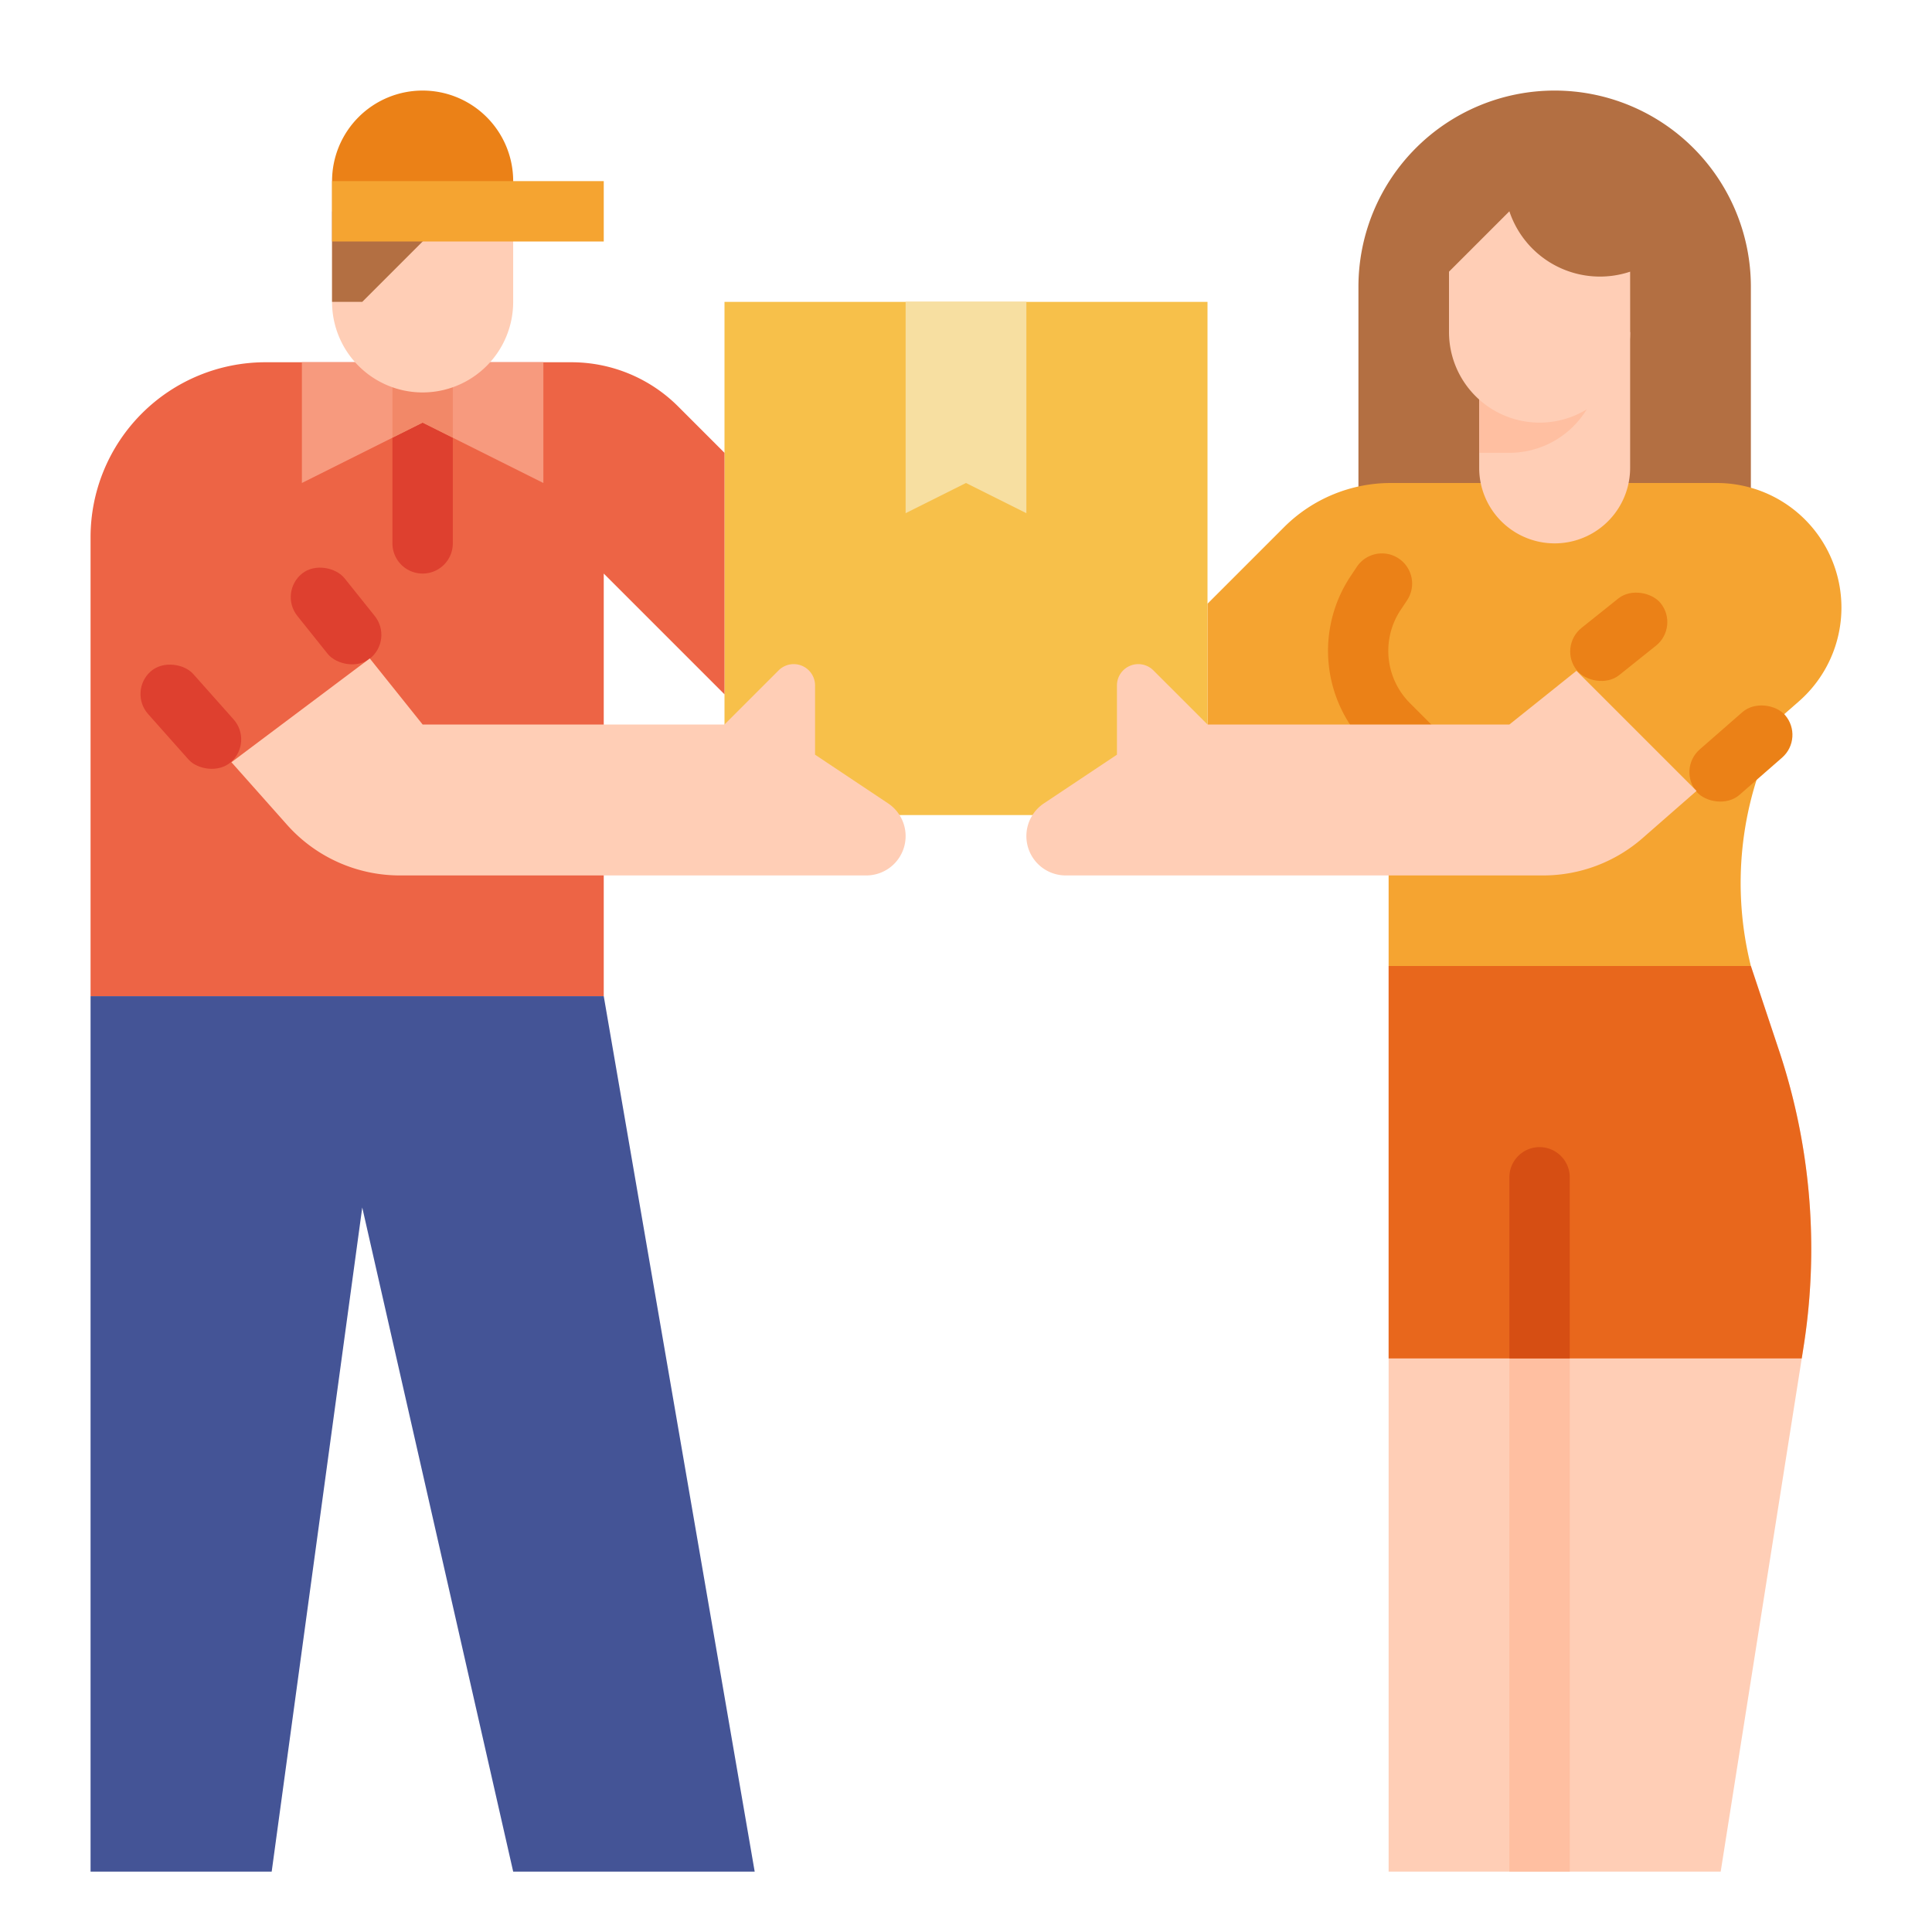
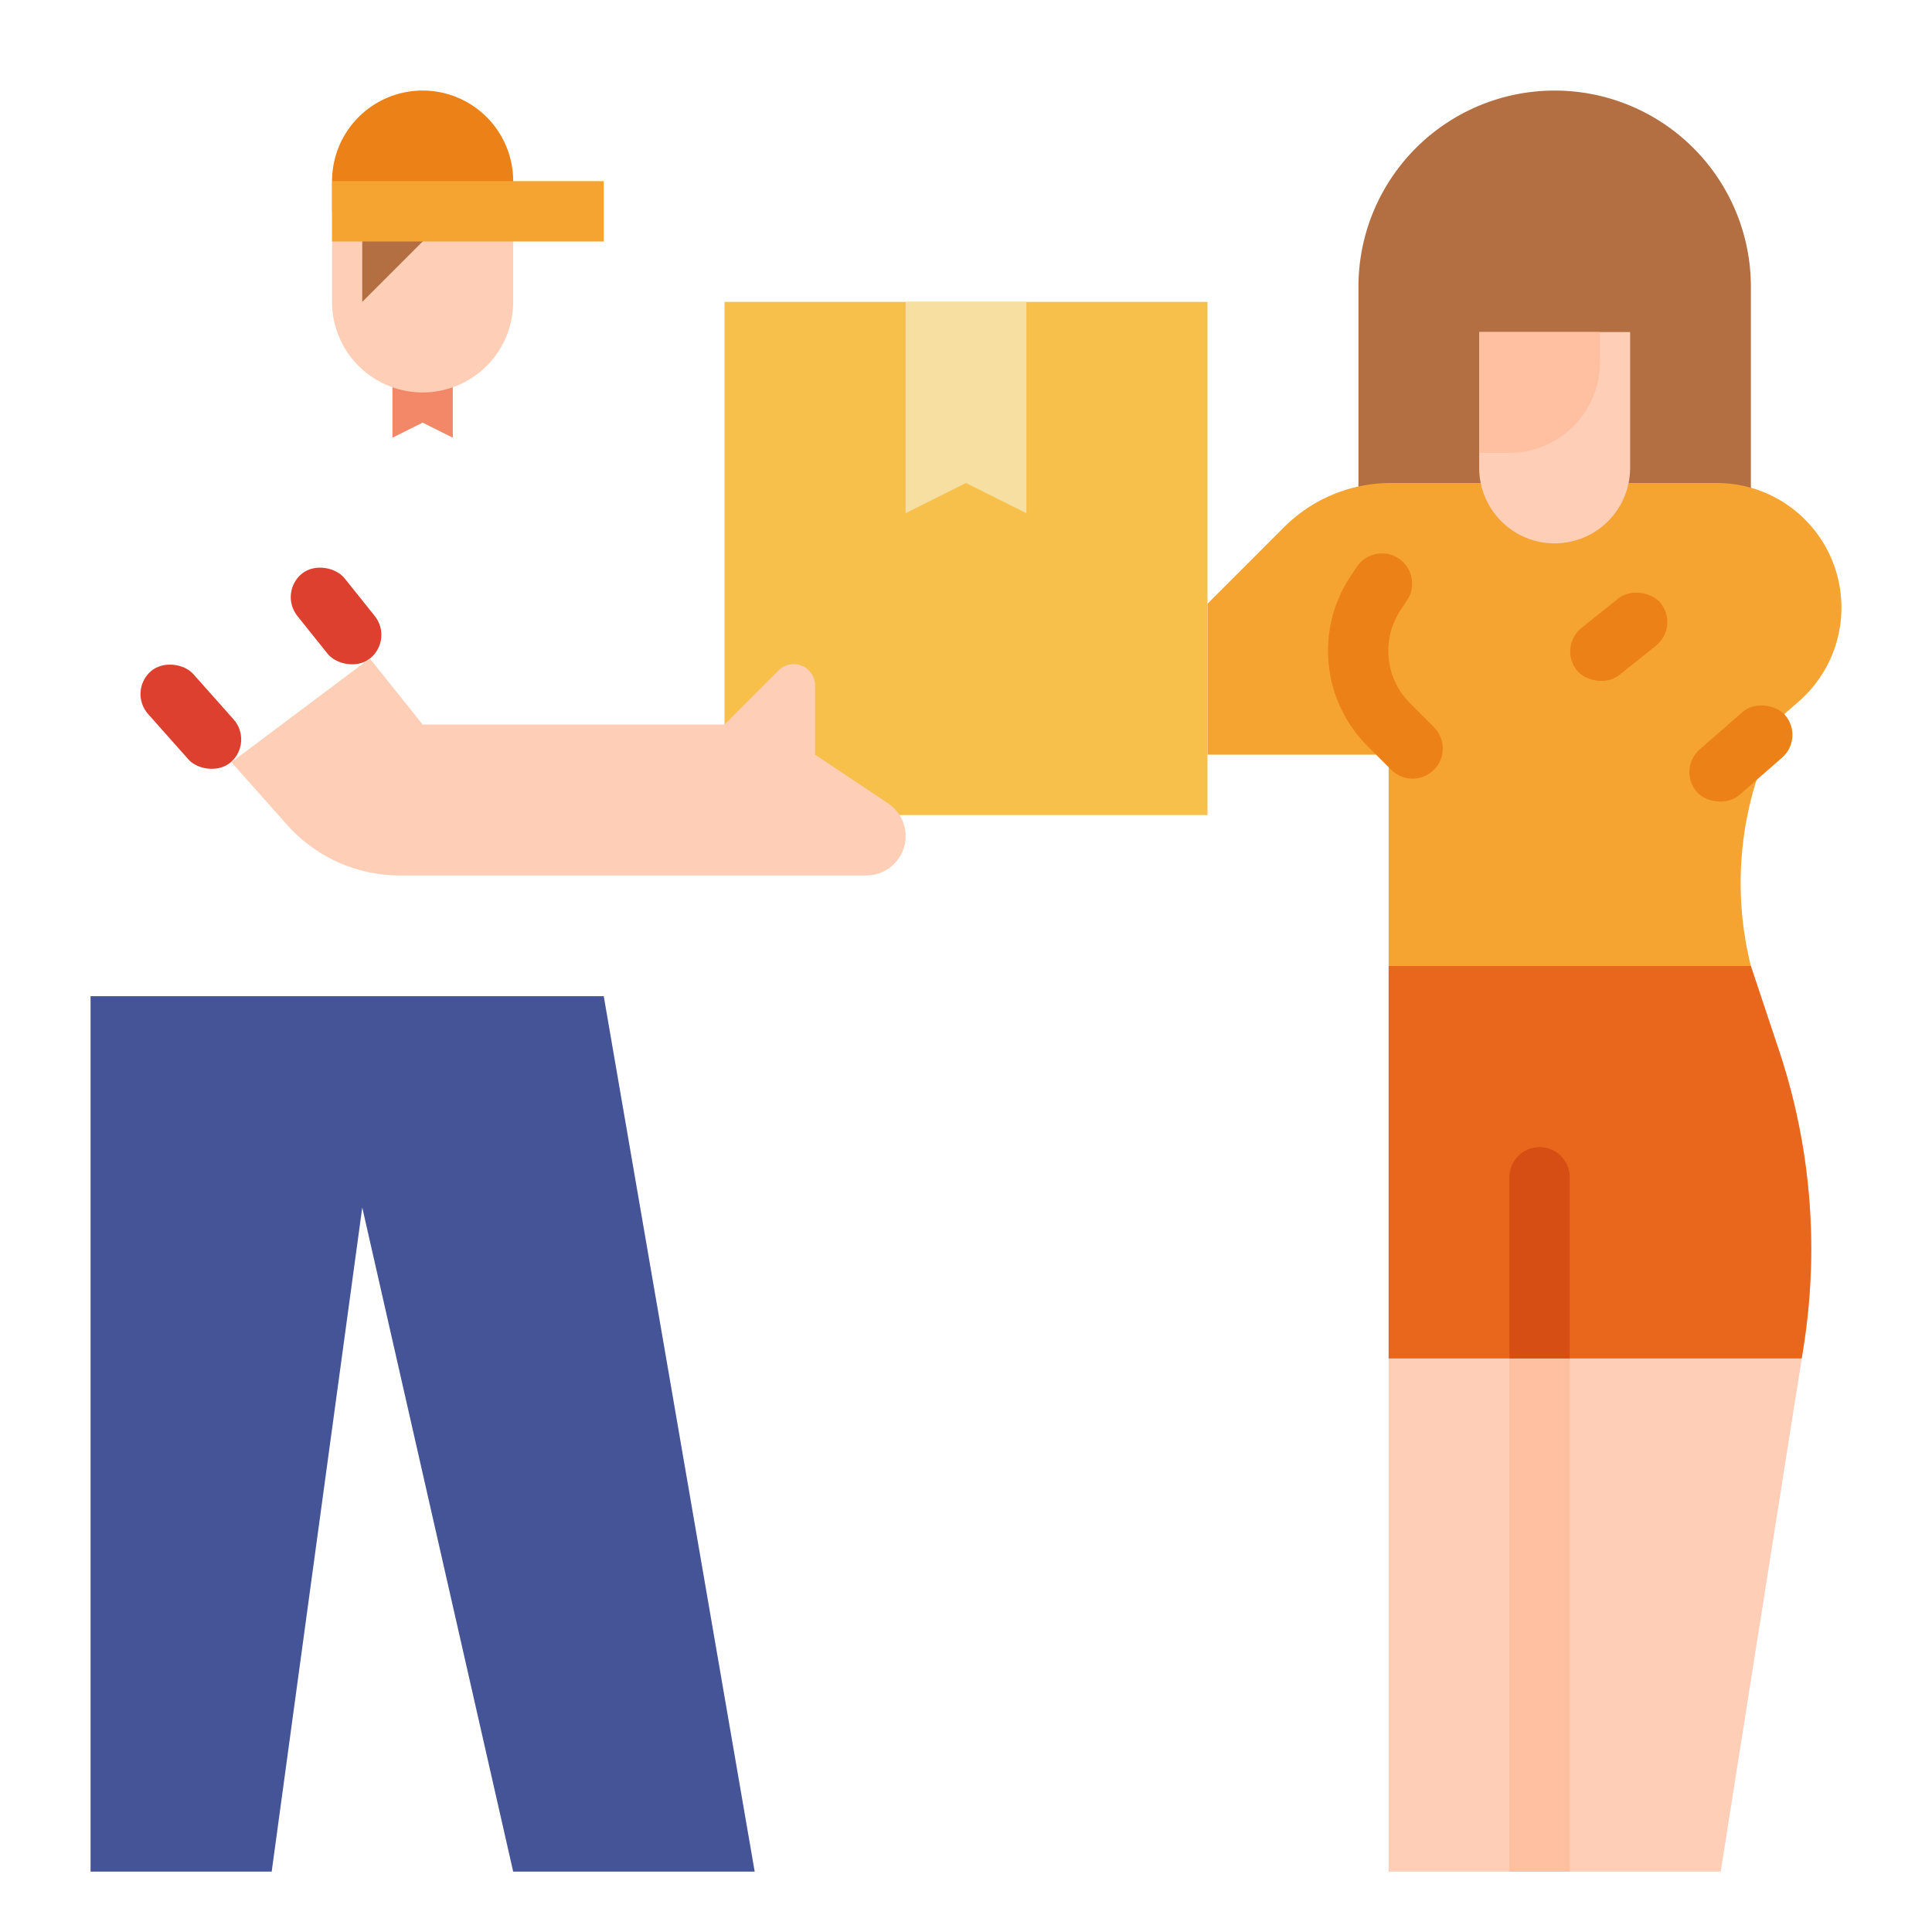
<svg xmlns="http://www.w3.org/2000/svg" id="flat" height="512" viewBox="0 0 512 512" width="512">
  <path d="m360 144v-68a52 52 0 0 1 52-52h0a52 52 0 0 1 52 52v68z" fill="#b36f42" />
  <path d="m464 256a90.678 90.678 0 0 1 6.43-61.661l2.511-5.162 3.783-3.311a33.018 33.018 0 0 0 11.275-24.848v-0a33.018 33.018 0 0 0 -33.018-33.018h-86.414a40 40 0 0 0 -28.284 11.716l-20.284 20.284v40h48v56z" fill="#f5a431" />
  <path d="m432 88v36a20 20 0 0 1 -40 0v-36z" fill="#ffceb6" />
  <path d="m192 80h128v136h-128z" fill="#f7c04a" />
-   <path d="m24 264v-121.63a46.37 46.37 0 0 1 46.37-46.37h81.061a40 40 0 0 1 28.284 11.716l12.284 12.284v64l-32-32v112z" fill="#ed6445" />
  <path d="m424 88v8a24 24 0 0 1 -24 24h-8v-32z" fill="#ffbfa1" />
  <rect fill="#de402f" height="32.111" rx="8" transform="matrix(.747 -.664 .664 .747 -113.43 81.652)" width="16" x="42.666" y="173.945" />
  <rect fill="#de402f" height="28.814" rx="8" transform="matrix(.781 -.625 .625 .781 -82.479 91.371)" width="16" x="81" y="148.843" />
-   <path d="m144 96v32l-32-16-32 16v-32z" fill="#f79a7e" />
-   <path d="m120 116v28a8 8 0 0 1 -8 8 8 8 0 0 1 -8-8v-28l8-4z" fill="#de402f" />
  <path d="m120 96v20l-8-4-8 4v-20z" fill="#f28868" />
  <path d="m98 174.5 14 17.5h80l14.343-14.343a5.657 5.657 0 0 1 4-1.657 5.657 5.657 0 0 1 5.657 5.657v18.343l19.359 12.906a10.422 10.422 0 0 1 4.641 8.672 10.422 10.422 0 0 1 -10.422 10.422h-123.615a40 40 0 0 1 -29.896-13.425l-14.733-16.575z" fill="#ffceb6" />
  <path d="m136 496-40-176-24 176h-48v-232h136l40 232z" fill="#445496" />
  <g fill="#eb8117">
    <rect height="16" rx="8" transform="matrix(.781 -.625 .625 .781 -11.529 304.908)" width="28.459" x="414.659" y="160.889" />
    <rect height="15.999" rx="8" transform="matrix(.753 -.658 .658 .753 -17.174 353.066)" width="31.016" x="445.763" y="191.389" />
    <path d="m380.004 204.003a8 8 0 0 1 -11.314.001l-6.348-6.347a35.696 35.696 0 0 1 -4.448-44.921l1.678-2.517a8 8 0 0 1 11.094-2.218l0.0 0a8 8 0 0 1 2.218 11.094l-1.678 2.517a19.599 19.599 0 0 0 2.448 24.731l6.348 6.348a8 8 0 0 1 .001 11.313z" />
  </g>
  <path d="m480 330.96a166.596 166.596 0 0 1 -2.03 25.92l-.49 3.12-21.48 136h-88v-240h96l7.47 22.42a166.265 166.265 0 0 1 8.53 52.54z" fill="#ffceb6" />
  <path d="m480 330.96a166.596 166.596 0 0 1 -2.03 25.92l-.49 3.12h-109.48v-104h96l7.47 22.42a166.265 166.265 0 0 1 8.53 52.54z" fill="#e8671c" />
  <path d="m400 360h16v136h-16z" fill="#ffbfa1" />
  <path d="m416 360h-16v-48a8 8 0 0 1 8-8 8 8 0 0 1 8 8z" fill="#d64e13" />
  <path d="m240 80v56l16-8 16 8v-56z" fill="#f7dfa1" />
  <path d="m88 56-.003 24a24 24 0 0 0 24 24h0a24 24 0 0 0 24-24v-24z" fill="#ffceb6" />
  <path d="m112 24a24 24 0 0 1 24 24v8a0 0 0 0 1 0 0h-48a0 0 0 0 1 0 0v-8a24 24 0 0 1 24-24z" fill="#eb8117" />
-   <path d="m120 56-24 24h-8.003l.003-24z" fill="#b36f42" />
+   <path d="m120 56-24 24l.003-24z" fill="#b36f42" />
  <path d="m88 48h72v16h-72z" fill="#f5a431" />
-   <path d="m432.003 71.997.004 16.003a24.002 24.002 0 0 1 -24.003 24 24.003 24.003 0 0 1 -24.004-24.003v-16l16-16a25.299 25.299 0 0 0 32 16.001z" fill="#ffceb6" />
-   <path d="m449.6 209.6-14.289 12.503a40 40 0 0 1 -26.34 9.897h-126.548a10.422 10.422 0 0 1 -10.422-10.422 10.422 10.422 0 0 1 4.641-8.672l19.359-12.906v-18.343a5.657 5.657 0 0 1 5.657-5.657 5.657 5.657 0 0 1 4 1.657l14.343 14.343h80l17.778-14.222z" fill="#ffceb6" />
</svg>